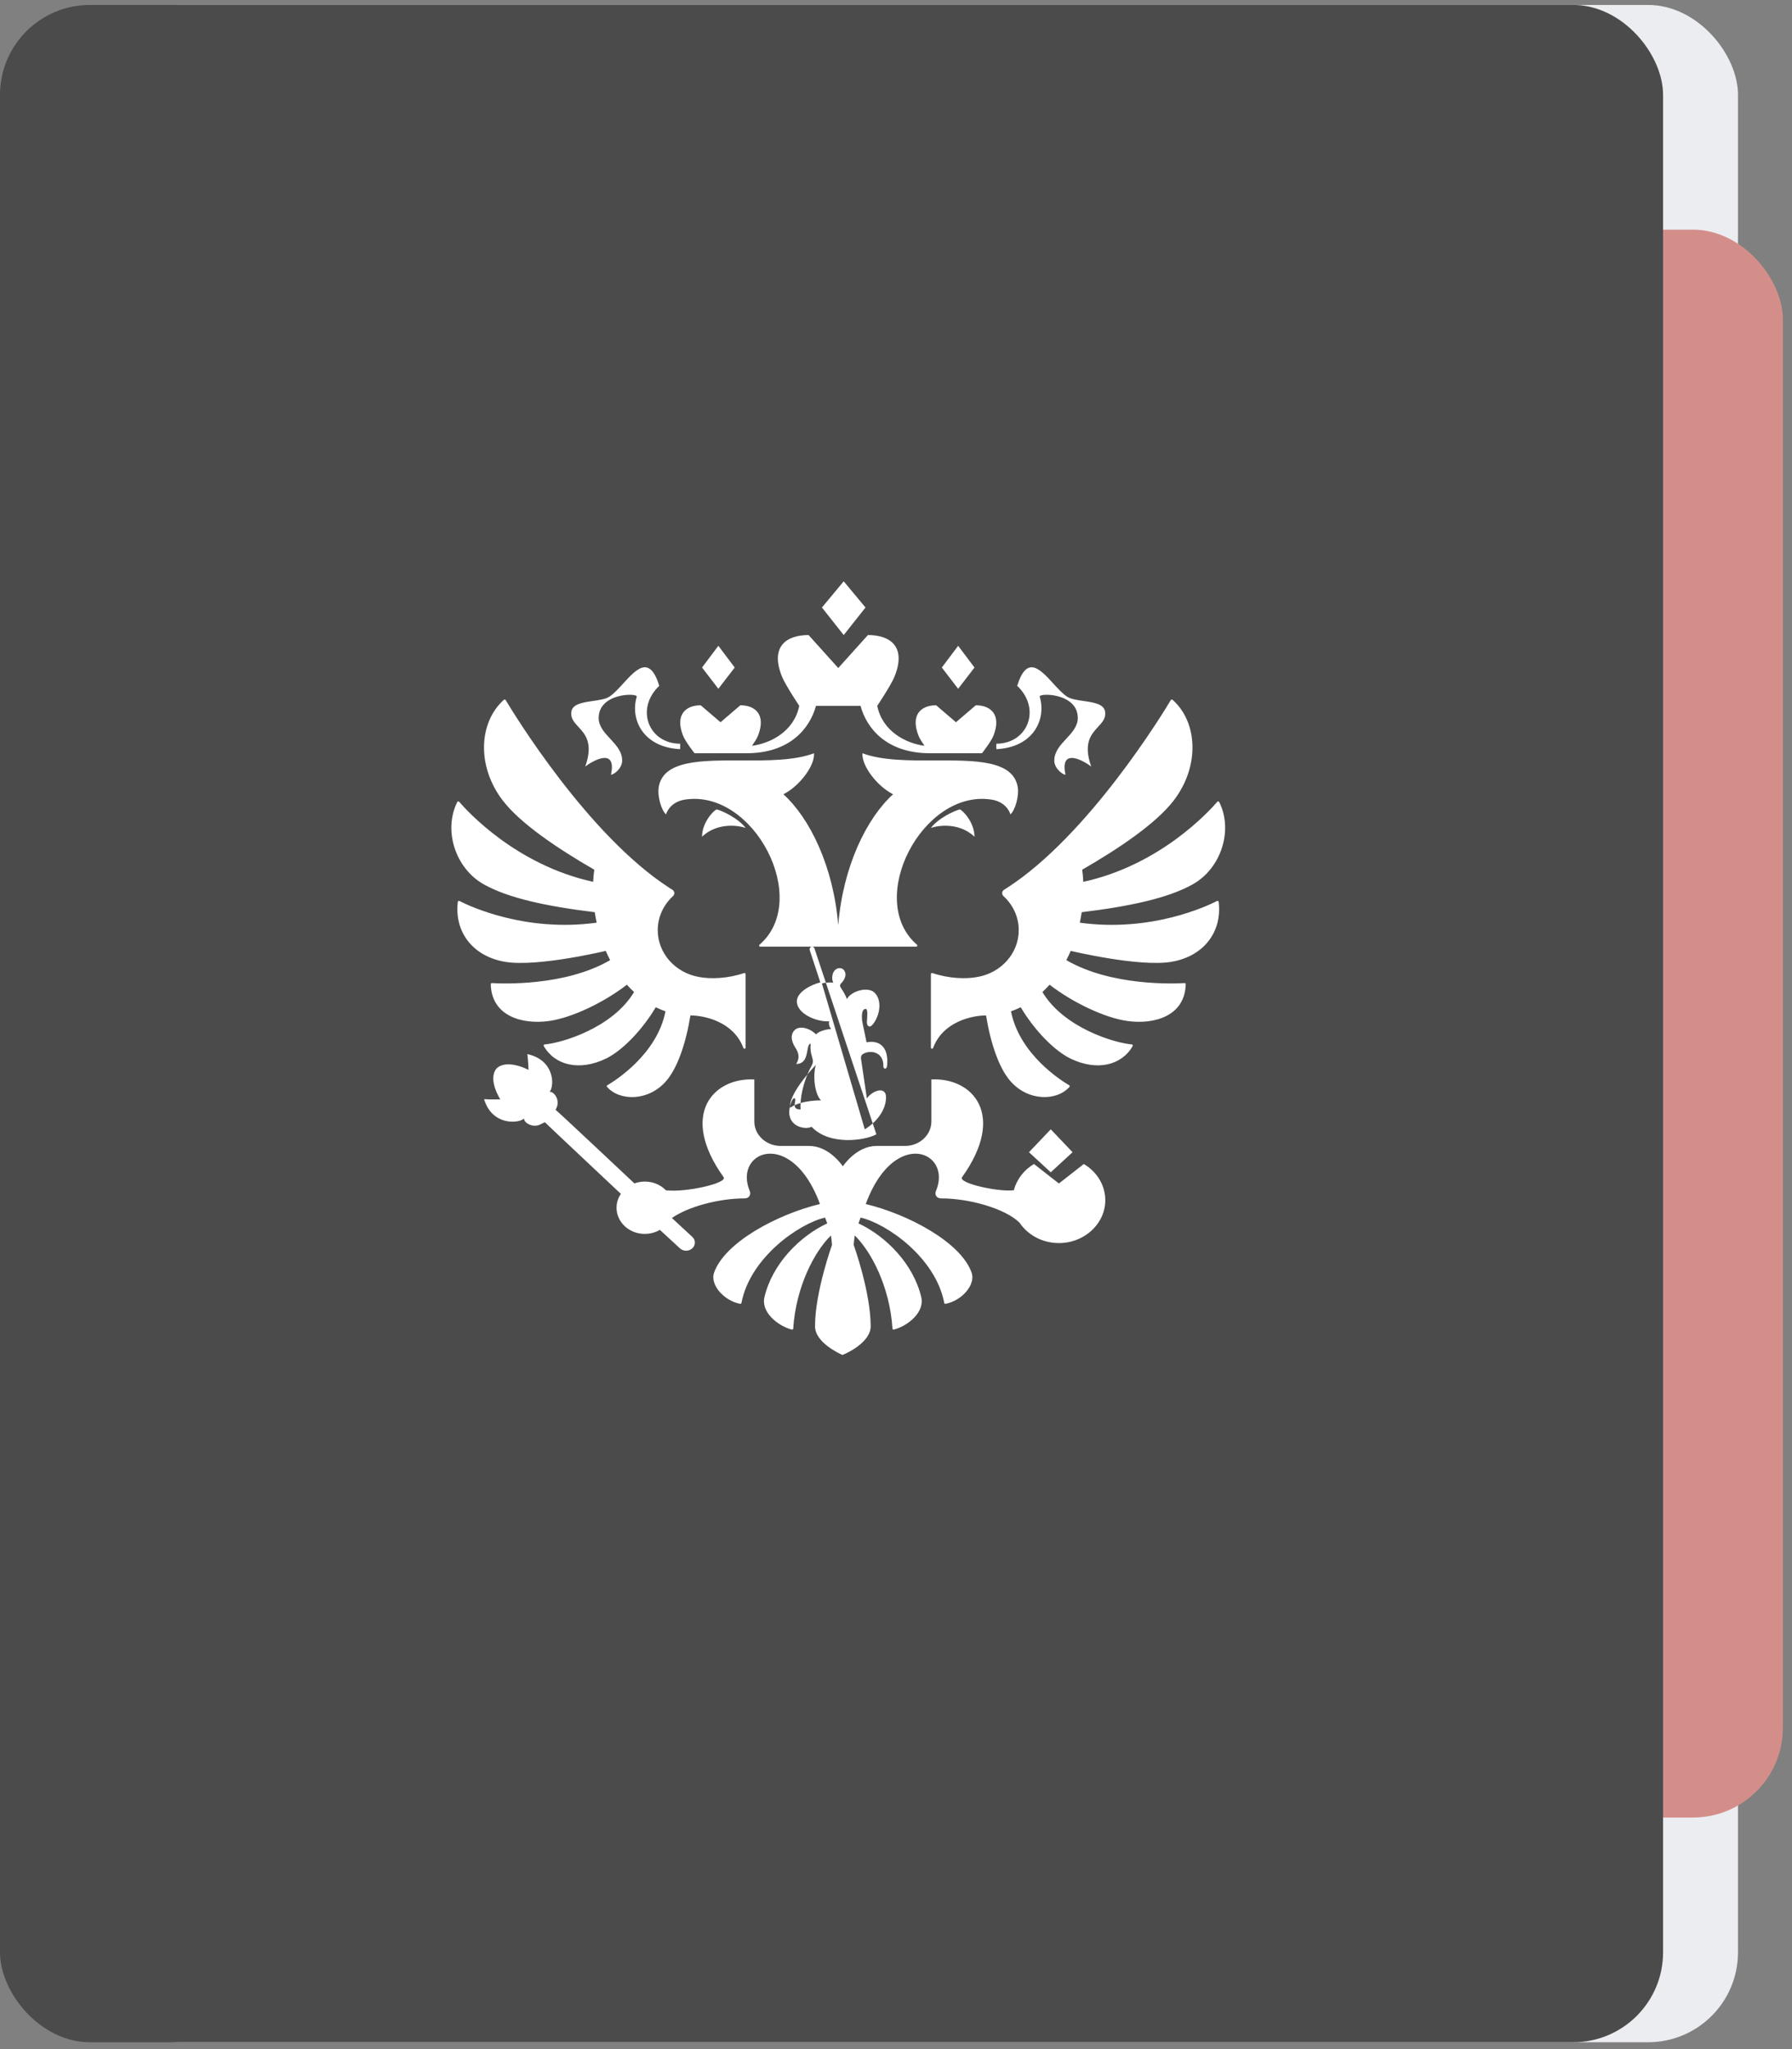
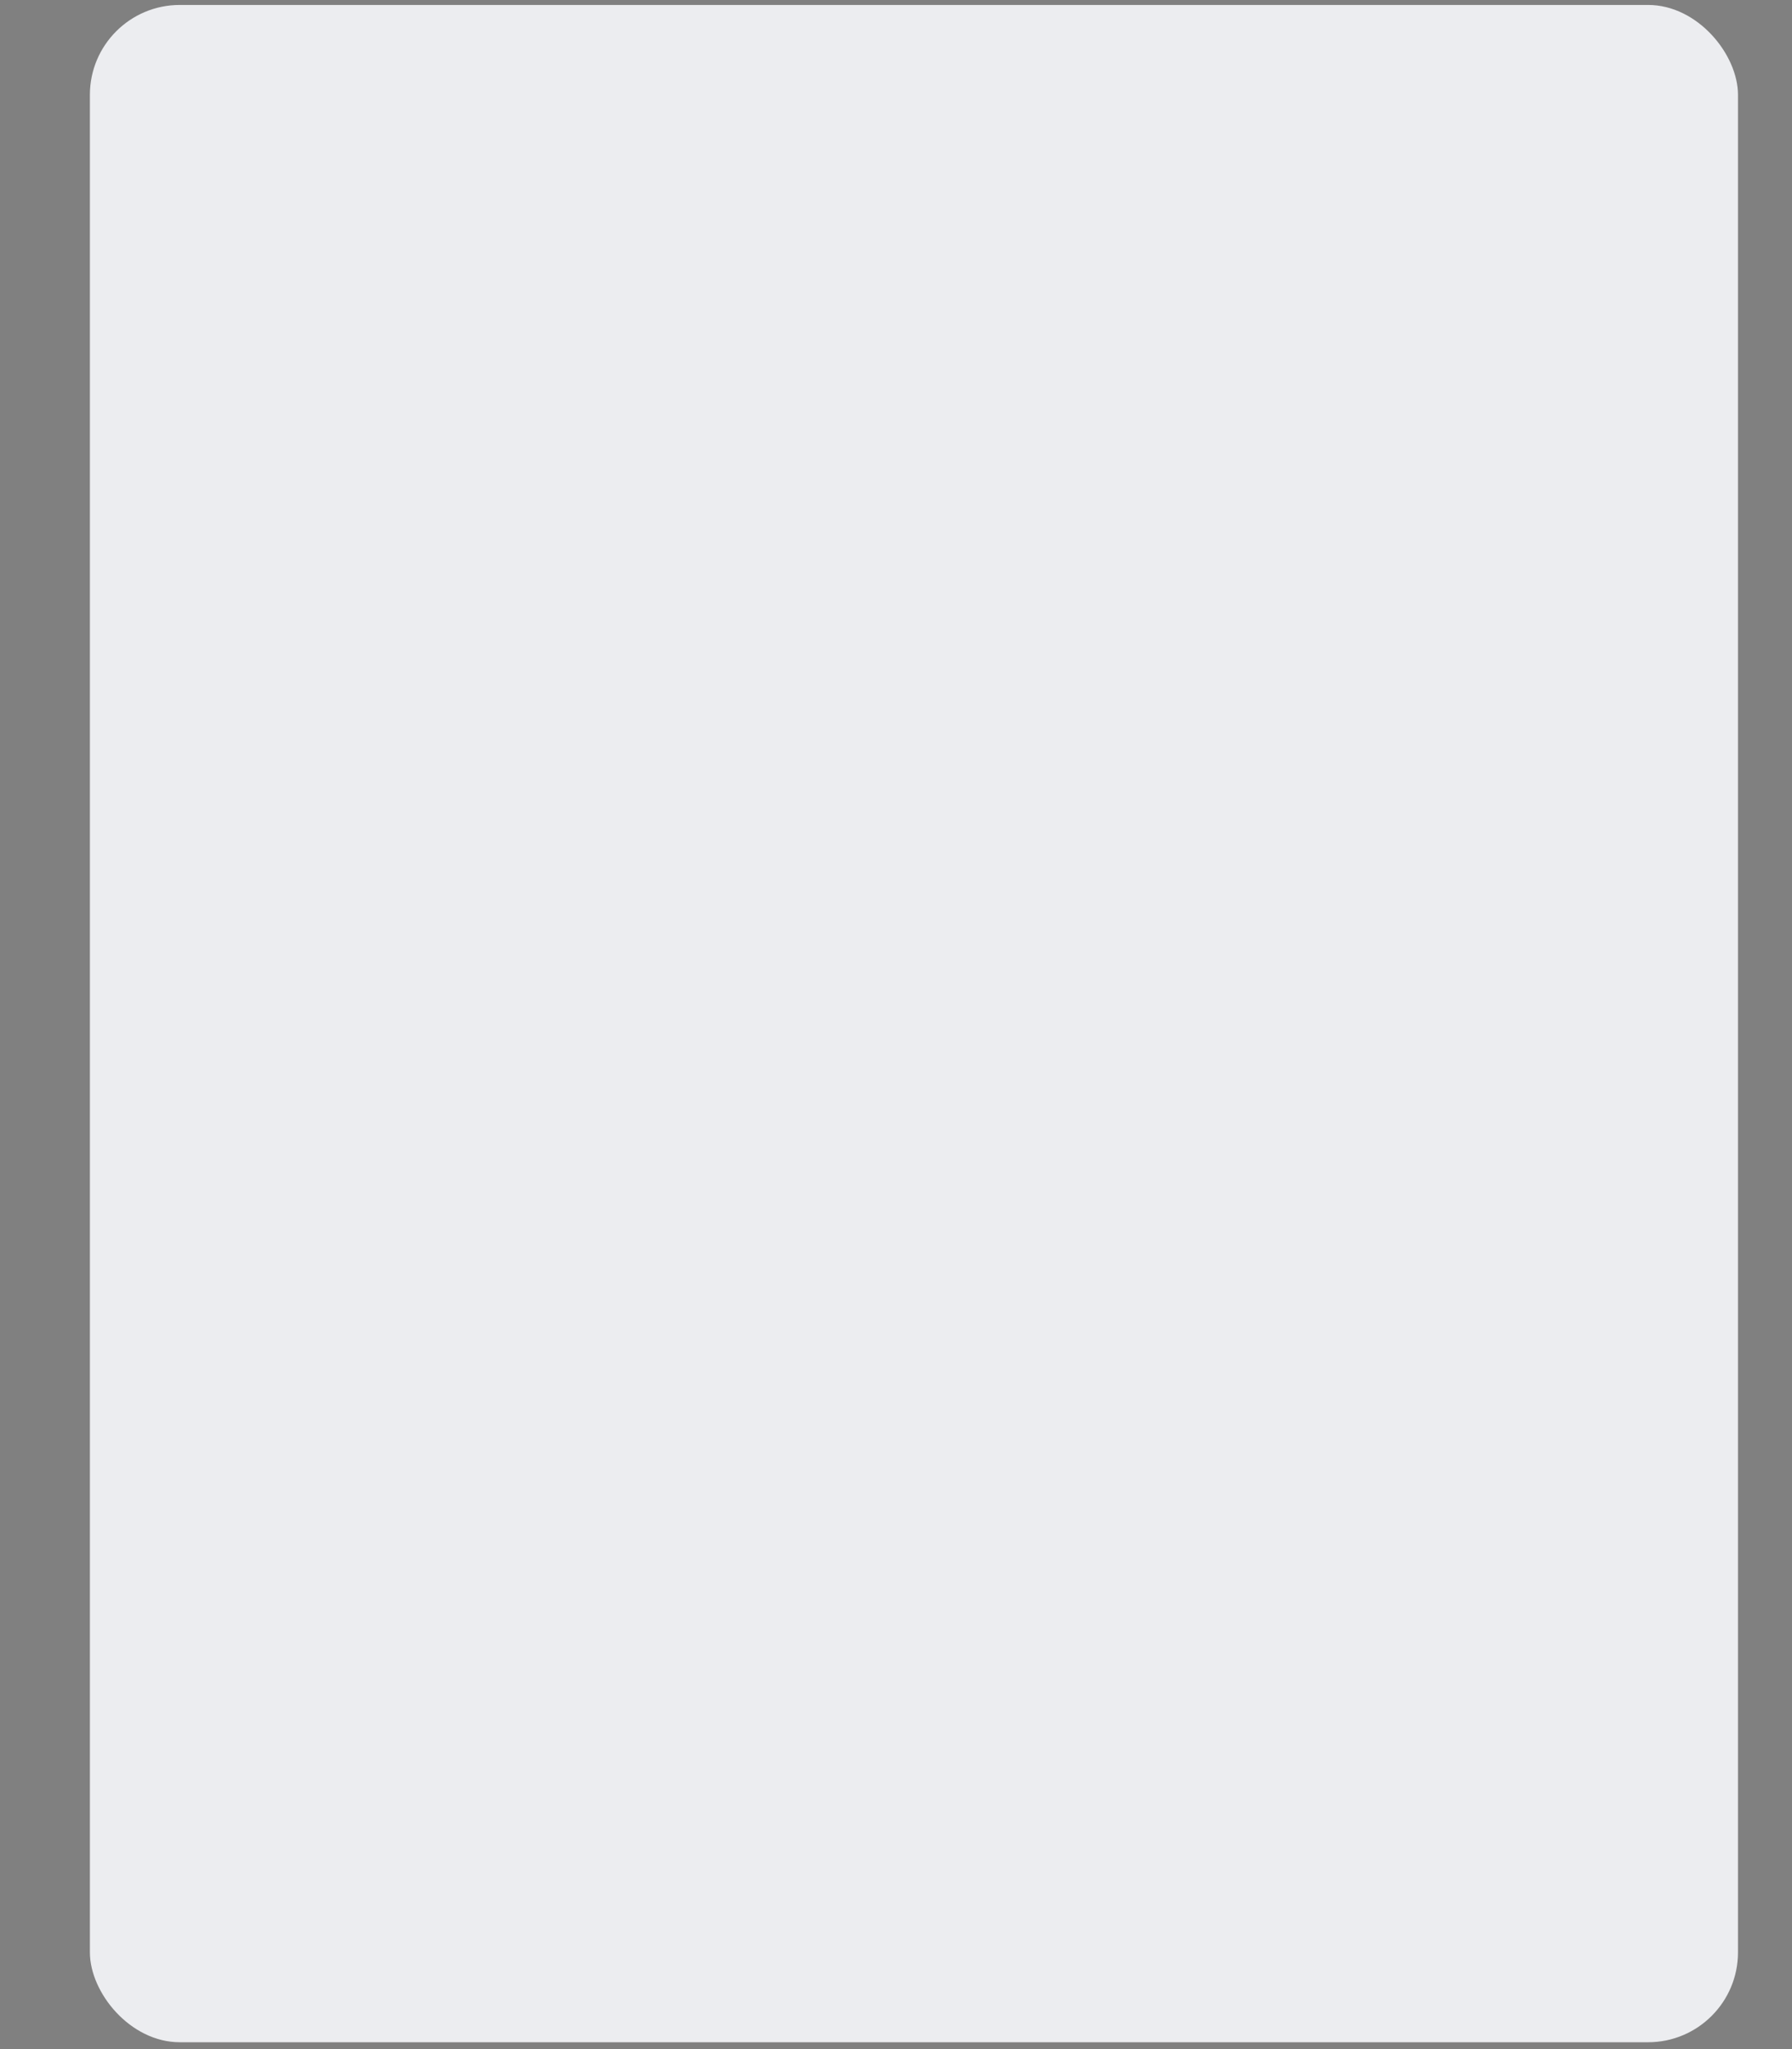
<svg xmlns="http://www.w3.org/2000/svg" width="181" height="207" viewBox="0 0 181 207" fill="none">
  <rect x="0" y="0" width="181" height="207" fill="#808080" stroke="none" />
  <g clip-path="url(#clip0_1_730)">
    <rect x="9.08" y="0.5" width="166.464" height="205.809" rx="9.08" fill="#ECEDF0" />
-     <rect x="43.884" y="23.2" width="136.197" height="160.41" rx="9.08" fill="#D48E8A" />
-     <rect y="0.5" width="167.977" height="205.809" rx="9.08" fill="#4B4B4B" />
-     <path fill-rule="evenodd" clip-rule="evenodd" d="M85.219 58.725L87.42 61.37H87.421L85.219 64.153L83.018 61.37L85.219 58.725ZM61.712 78.263C62.322 75.41 59.795 76.903 59.112 77.437H59.112C59.946 75.078 59.114 74.178 58.419 73.427C57.983 72.955 57.601 72.542 57.716 71.864C57.844 71.112 58.888 70.959 59.898 70.811C60.539 70.717 61.167 70.625 61.539 70.384C61.994 70.089 62.471 69.568 62.95 69.043C64.27 67.599 65.614 66.129 66.589 69.279C64.113 71.646 65.554 75.13 68.698 75.13C68.698 75.13 68.715 75.641 68.688 75.681C64.937 75.492 63.63 72.655 64.314 70.384C64.436 69.982 60.469 69.972 60.469 72.527C60.469 73.376 61.051 74.003 61.639 74.636C62.237 75.281 62.842 75.932 62.842 76.828C62.842 77.656 61.977 78.263 61.712 78.263ZM105.016 70.384C104.894 69.982 108.861 69.972 108.861 72.528C108.861 73.376 108.279 74.004 107.691 74.636C107.093 75.281 106.488 75.932 106.488 76.829C106.488 77.657 107.354 78.264 107.619 78.264C107.008 75.41 109.535 76.904 110.218 77.438C109.384 75.079 110.217 74.179 110.912 73.427C111.348 72.956 111.73 72.543 111.614 71.865C111.486 71.112 110.443 70.959 109.432 70.811C108.791 70.718 108.164 70.626 107.791 70.384C107.336 70.09 106.86 69.568 106.38 69.043C105.06 67.6 103.716 66.129 102.742 69.28C105.219 71.647 103.777 75.13 100.633 75.13C100.633 75.13 100.615 75.641 100.644 75.682C104.395 75.493 105.702 72.656 105.016 70.384H105.016ZM94.466 76.822C98.502 76.808 102.309 76.795 102.79 79.483V79.483C102.959 80.424 102.525 81.858 102.057 82.27C101.973 81.972 101.537 80.997 100.156 80.778C93.182 79.678 87.36 90.899 92.617 95.436C92.696 95.505 92.65 95.633 92.543 95.633H82.036C82.03 95.632 82.023 95.632 82.017 95.633H76.787C76.679 95.633 76.634 95.505 76.714 95.436C81.969 90.899 76.147 79.678 69.174 80.778C67.794 80.997 67.356 81.972 67.273 82.271C66.804 81.858 66.371 80.424 66.538 79.483C67.02 76.795 70.827 76.808 74.864 76.822C77.506 76.832 80.247 76.841 82.218 76.094C82.315 77.39 80.684 79.467 79.125 80.236C81.79 82.651 84.183 87.517 84.664 93.461C85.147 87.517 87.54 82.651 90.205 80.236C88.646 79.467 87.016 77.39 87.111 76.094C89.083 76.841 91.824 76.832 94.466 76.822ZM81.552 108.542C81.69 108.207 81.829 107.921 81.951 107.708C82.137 107.381 82.137 107.141 82.029 106.802C81.865 106.292 81.82 105.832 81.893 105.435C81.676 105.435 81.621 105.739 81.553 106.112C81.445 106.709 81.305 107.484 80.419 107.484C80.806 106.876 80.677 106.358 80.333 105.832C79.838 105.074 79.853 104.403 80.326 104.007C80.797 103.614 81.788 103.849 82.422 104.495C82.691 104.178 83.509 103.957 83.943 103.957C83.757 103.719 83.688 103.46 83.748 103.168C82.552 103.268 80.486 102.436 80.486 101.158C80.486 100.198 81.947 99.473 82.856 99.237L81.795 96.011L81.795 96.011C81.727 95.789 81.867 95.639 82.017 95.633H82.036C82.129 95.636 82.221 95.696 82.269 95.827L83.416 99.272C83.267 99.288 83.125 99.311 83.018 99.344L87.346 114.085C87.634 113.908 87.905 113.707 88.15 113.487L88.518 114.591C87.329 115.233 83.78 115.743 81.973 113.83C81.348 114.148 79.712 113.845 79.712 112.342C79.712 112.202 79.742 111.962 79.803 111.715C79.802 111.784 79.807 111.851 79.817 111.914H79.817C79.944 111.814 80.095 111.725 80.264 111.646C80.275 111.999 80.5 112.073 80.862 112.076C80.849 111.861 80.85 111.644 80.862 111.427C81.498 111.244 82.249 111.16 82.923 111.16C82.281 110.517 82.078 108.654 82.405 107.572C82.106 107.895 81.819 108.221 81.552 108.542ZM80.862 111.427C80.919 110.38 81.231 109.325 81.552 108.542C80.538 109.764 79.815 110.932 79.803 111.715C79.856 111.5 79.933 111.28 80.033 111.114C80.23 110.79 80.378 110.978 80.316 111.241C80.277 111.406 80.26 111.539 80.264 111.646C80.445 111.562 80.647 111.489 80.862 111.427ZM88.15 113.487C88.958 112.761 89.493 111.824 89.493 110.835C89.493 109.735 88.189 110.1 87.555 110.958C87.497 110.564 87.442 110.18 87.387 109.802C87.248 108.839 87.114 107.916 86.972 106.995C86.918 106.641 87.063 106.514 87.291 106.407L87.291 106.407C88.06 106.054 89.265 106.34 89.224 107.717C89.214 108.029 89.567 108.029 89.592 107.71C89.822 105.648 88.699 105.054 87.525 105.296C87.478 105.069 87.434 104.85 87.391 104.638L87.39 104.634L87.39 104.633L87.39 104.632C87.3 104.186 87.215 103.768 87.123 103.353C87.015 102.856 86.975 101.923 87.439 101.923C87.658 101.923 87.607 102.59 87.576 103.007L87.576 103.007C87.572 103.065 87.568 103.119 87.565 103.165C87.544 103.493 87.639 103.692 87.853 103.701C87.987 103.708 88.154 103.496 88.254 103.356C88.927 102.412 89.082 100.951 88.295 100.246C87.636 99.655 85.985 100.095 85.532 100.937C85.463 100.62 85.136 100.096 84.979 99.868C84.826 99.645 84.786 99.493 84.998 99.297C85.097 99.202 85.398 98.831 85.398 98.448C85.398 98.221 85.256 97.802 84.806 97.802C84.451 97.802 84.056 98.108 84.056 98.788C84.056 98.939 84.086 99.101 84.165 99.276C84.017 99.245 83.703 99.243 83.416 99.272L88.15 113.487ZM94.023 83.641C95.137 83.267 97.077 83.238 98.427 84.526L98.426 84.526C98.426 83.148 97.333 81.925 96.952 81.769C96.451 81.866 94.753 82.666 94.023 83.641ZM70.908 84.526C72.259 83.238 74.199 83.267 75.311 83.641C74.585 82.666 72.883 81.866 72.384 81.769C72.003 81.925 70.908 83.148 70.908 84.526L70.908 84.526ZM98.428 67.435L98.428 67.434L98.428 67.434V67.435ZM98.428 67.434L96.777 65.239L95.128 67.435L96.777 69.581L98.428 67.434ZM108.334 116.398L108.334 116.398V116.398L108.334 116.398ZM106.132 114.085L108.334 116.398L106.132 118.427L103.931 116.398L106.132 114.085ZM74.209 67.434L72.558 65.239L70.909 67.434L72.558 69.581L74.209 67.434H74.209ZM75.406 76.093H70.148C70.133 76.074 69.225 74.909 68.996 74.33C68.167 72.228 69.225 71.248 70.775 71.248L72.777 72.962L74.778 71.248C76.328 71.248 77.386 72.228 76.557 74.33C76.451 74.599 76.199 74.993 75.958 75.34C77.823 75.098 80.205 73.891 80.729 71.305C80.729 71.305 79.349 69.234 79.004 68.397C77.76 65.384 79.347 64.153 81.669 64.153L84.667 67.484L87.665 64.153C89.987 64.153 91.574 65.384 90.331 68.397C89.985 69.234 88.606 71.304 88.606 71.304C89.129 73.891 91.51 75.098 93.376 75.34C93.136 74.993 92.882 74.599 92.777 74.33C91.946 72.228 93.007 71.248 94.556 71.248L96.557 72.962L98.559 71.248C100.107 71.248 101.169 72.228 100.338 74.33C100.107 74.914 99.188 76.093 99.188 76.093H93.929C89.506 76.093 87.518 73.529 86.917 71.304H82.418C81.817 73.528 79.828 76.093 75.406 76.093ZM122.924 91.02C121.96 91.516 116.307 94.206 109.066 93.211C109.141 92.86 109.204 92.507 109.256 92.151C114.076 91.566 117.994 90.736 120.491 89.325C123.337 87.716 124.581 83.876 123.144 81.019C123.107 80.947 123.004 80.934 122.953 80.994C122.166 81.915 117.216 87.383 109.418 89.083C109.398 88.673 109.361 88.264 109.307 87.857C113.094 85.675 116.792 83.162 118.553 80.863C121.215 77.388 120.97 72.956 118.437 70.695C118.411 70.673 118.376 70.662 118.342 70.667C118.308 70.672 118.277 70.692 118.258 70.721C117.457 72.064 109.956 84.376 101.721 89.692C101.621 89.757 101.519 89.821 101.417 89.884C101.181 90.029 101.156 90.341 101.357 90.526C102.306 91.4 102.896 92.616 102.896 93.966C102.896 96.314 101.114 98.266 98.759 98.689C97.562 98.925 95.835 98.857 94.175 98.299C94.101 98.275 94.023 98.325 94.023 98.401V105.836C94.023 105.956 94.203 105.986 94.245 105.871C95.254 103.157 98.273 102.58 99.594 102.58C100.07 105.481 100.918 107.884 102.021 109.177C103.817 111.279 106.749 111.249 108.021 109.796C108.042 109.772 108.051 109.74 108.045 109.708C108.04 109.677 108.02 109.649 107.993 109.634C107.245 109.198 102.971 106.533 102.115 102.164C102.453 102.046 102.783 101.912 103.098 101.754C104.478 104.073 106.486 106.139 108.103 106.928C110.819 108.251 113.306 107.607 114.408 105.67C114.448 105.602 114.399 105.517 114.318 105.509C112.638 105.373 107.482 103.872 105.287 100.216C105.538 99.981 105.784 99.737 106.014 99.477C108.311 101.253 111.559 102.823 113.884 103.144C116.605 103.519 119.688 102.638 119.763 99.424C119.764 99.36 119.707 99.307 119.641 99.311C118.673 99.37 112.269 99.653 107.705 96.993C107.864 96.687 108.012 96.375 108.148 96.058C108.148 96.058 115.044 97.714 118.311 97.165C121.557 96.621 123.459 94.163 123.092 91.105C123.082 91.029 122.994 90.984 122.924 91.02L122.924 91.02ZM61.627 96.993C61.468 96.688 61.32 96.376 61.183 96.059V96.059C61.183 96.059 54.288 97.714 51.022 97.166C47.775 96.621 45.875 94.166 46.241 91.108C46.25 91.03 46.337 90.984 46.41 91.021C47.381 91.521 53.032 94.204 60.266 93.21C60.191 92.86 60.127 92.506 60.075 92.151C55.255 91.566 51.337 90.736 48.841 89.325C45.997 87.716 44.753 83.878 46.187 81.02C46.222 80.948 46.328 80.935 46.381 80.998C47.176 81.924 52.122 87.384 59.914 89.083C59.933 88.673 59.97 88.264 60.023 87.857C56.237 85.675 52.539 83.161 50.778 80.863C48.117 77.389 48.363 72.958 50.892 70.696C50.947 70.648 51.037 70.66 51.075 70.723C51.882 72.075 59.379 84.379 67.609 89.692C67.71 89.757 67.813 89.821 67.916 89.884C68.15 90.029 68.177 90.341 67.975 90.525C67.027 91.398 66.436 92.616 66.436 93.966C66.436 96.314 68.217 98.266 70.574 98.69C71.769 98.925 73.497 98.857 75.156 98.3C75.231 98.275 75.309 98.326 75.309 98.401V105.837C75.309 105.956 75.13 105.986 75.087 105.871C74.078 103.157 71.059 102.58 69.737 102.58C69.262 105.481 68.415 107.884 67.311 109.178C65.516 111.28 62.582 111.25 61.31 109.797C61.29 109.773 61.281 109.74 61.286 109.709C61.292 109.677 61.311 109.65 61.339 109.635C62.086 109.199 66.361 106.533 67.216 102.165C66.88 102.046 66.55 101.912 66.233 101.754C64.854 104.073 62.845 106.139 61.23 106.928C58.512 108.251 56.026 107.608 54.923 105.671C54.884 105.602 54.932 105.517 55.013 105.51C56.693 105.373 61.848 103.873 64.044 100.216C63.793 99.982 63.548 99.738 63.318 99.478C61.021 101.254 57.772 102.824 55.447 103.144C52.727 103.52 49.645 102.639 49.569 99.426C49.567 99.363 49.624 99.308 49.692 99.312C50.664 99.372 57.065 99.653 61.627 96.993ZM106.952 119.557L104.436 117.588C103.432 118.183 102.694 119.127 102.407 120.234C100.894 120.445 96.767 119.534 97.168 118.929C101.691 112.603 98.231 108.837 94.074 109.046V113.295C94.074 114.659 92.877 115.765 91.402 115.765H88.531C86.471 115.765 85.131 117.824 85.131 117.824C85.131 117.824 83.79 115.765 81.731 115.765H78.86C77.384 115.765 76.189 114.659 76.189 113.295V109.047C72.031 108.837 68.569 112.603 73.093 118.929C73.491 119.527 69.249 120.486 67.26 120.243C66.736 119.703 65.979 119.362 65.133 119.362C64.773 119.362 64.416 119.426 64.079 119.55C64.079 119.55 56.261 112.189 56.117 112.117L56.182 111.968C56.627 111.141 55.946 110.238 55.515 110.301C56.015 109.704 56.039 107.09 53.262 106.486C53.343 107.011 53.384 108.082 53.384 108.082C53.384 108.082 51.241 106.93 50.165 107.924C49.219 109.038 50.532 111.057 50.532 111.057C50.532 111.057 49.435 111.084 48.894 111.038C49.689 113.712 52.355 113.522 52.932 112.995C52.894 113.42 53.858 114.026 54.675 113.54L55.034 113.367C55.097 113.451 62.711 120.605 62.711 120.605C62.361 121.122 62.195 121.755 62.31 122.43C62.49 123.486 63.375 124.36 64.504 124.587C65.301 124.747 66.051 124.592 66.652 124.243L68.668 126.103C68.847 126.265 69.09 126.366 69.36 126.347C69.853 126.314 70.222 125.916 70.185 125.461C70.169 125.255 70.064 125.079 69.918 124.945C69.886 124.909 67.865 123.044 67.865 123.044C69.532 121.881 72.638 121.062 75.216 121.062C75.669 121.062 75.882 120.681 75.726 120.307C74.558 117.514 77.069 115.491 79.666 117.138C80.799 117.856 81.95 119.271 82.818 121.631C78.555 122.658 73.204 125.485 72.122 128.571C71.705 129.762 73.082 131.387 74.754 131.714C74.784 131.72 74.815 131.715 74.84 131.698C74.866 131.682 74.883 131.656 74.89 131.626C75.763 127.02 80.745 123.586 83.338 123.003L83.434 123.262C83.462 123.335 83.479 123.38 83.556 123.584C80.732 124.912 77.994 127.712 77.212 131.042C76.853 132.567 78.563 133.941 79.975 134.317C80.046 134.336 80.115 134.287 80.119 134.219C80.388 130.008 82.257 126.433 83.932 124.806C83.978 125.124 84.013 125.443 84.036 125.764C84.036 125.764 82.321 130.516 82.321 133.983C82.321 135.596 84.731 136.722 85.087 136.879C85.532 136.722 87.942 135.596 87.942 133.983C87.942 130.516 86.227 125.764 86.227 125.764C86.25 125.443 86.285 125.124 86.331 124.806C88.005 126.433 89.876 130.007 90.143 134.217C90.147 134.286 90.218 134.336 90.287 134.317C91.7 133.941 93.409 132.567 93.051 131.042C92.268 127.713 89.531 124.912 86.708 123.584L86.799 123.339C86.829 123.257 86.844 123.219 86.925 123.003C89.518 123.587 94.499 127.019 95.373 131.626C95.379 131.656 95.397 131.682 95.422 131.698C95.448 131.714 95.479 131.72 95.508 131.714C97.179 131.387 98.559 129.762 98.139 128.571C97.059 125.485 91.707 122.658 87.445 121.632C88.313 119.271 89.464 117.857 90.597 117.138C93.193 115.491 95.704 117.515 94.537 120.308C94.38 120.681 94.592 121.062 95.046 121.062C97.962 121.062 101.555 122.11 102.976 123.515C103.885 124.87 105.564 125.737 107.458 125.552C109.61 125.342 111.365 123.734 111.608 121.747C111.819 120.005 110.914 118.441 109.47 117.589L106.952 119.558L106.952 119.557Z" fill="white" />
  </g>
  <defs>
    <clipPath id="clip0_1_730">
      <rect width="180.083" height="205.809" fill="white" transform="translate(0 0.5)" />
    </clipPath>
  </defs>
</svg>